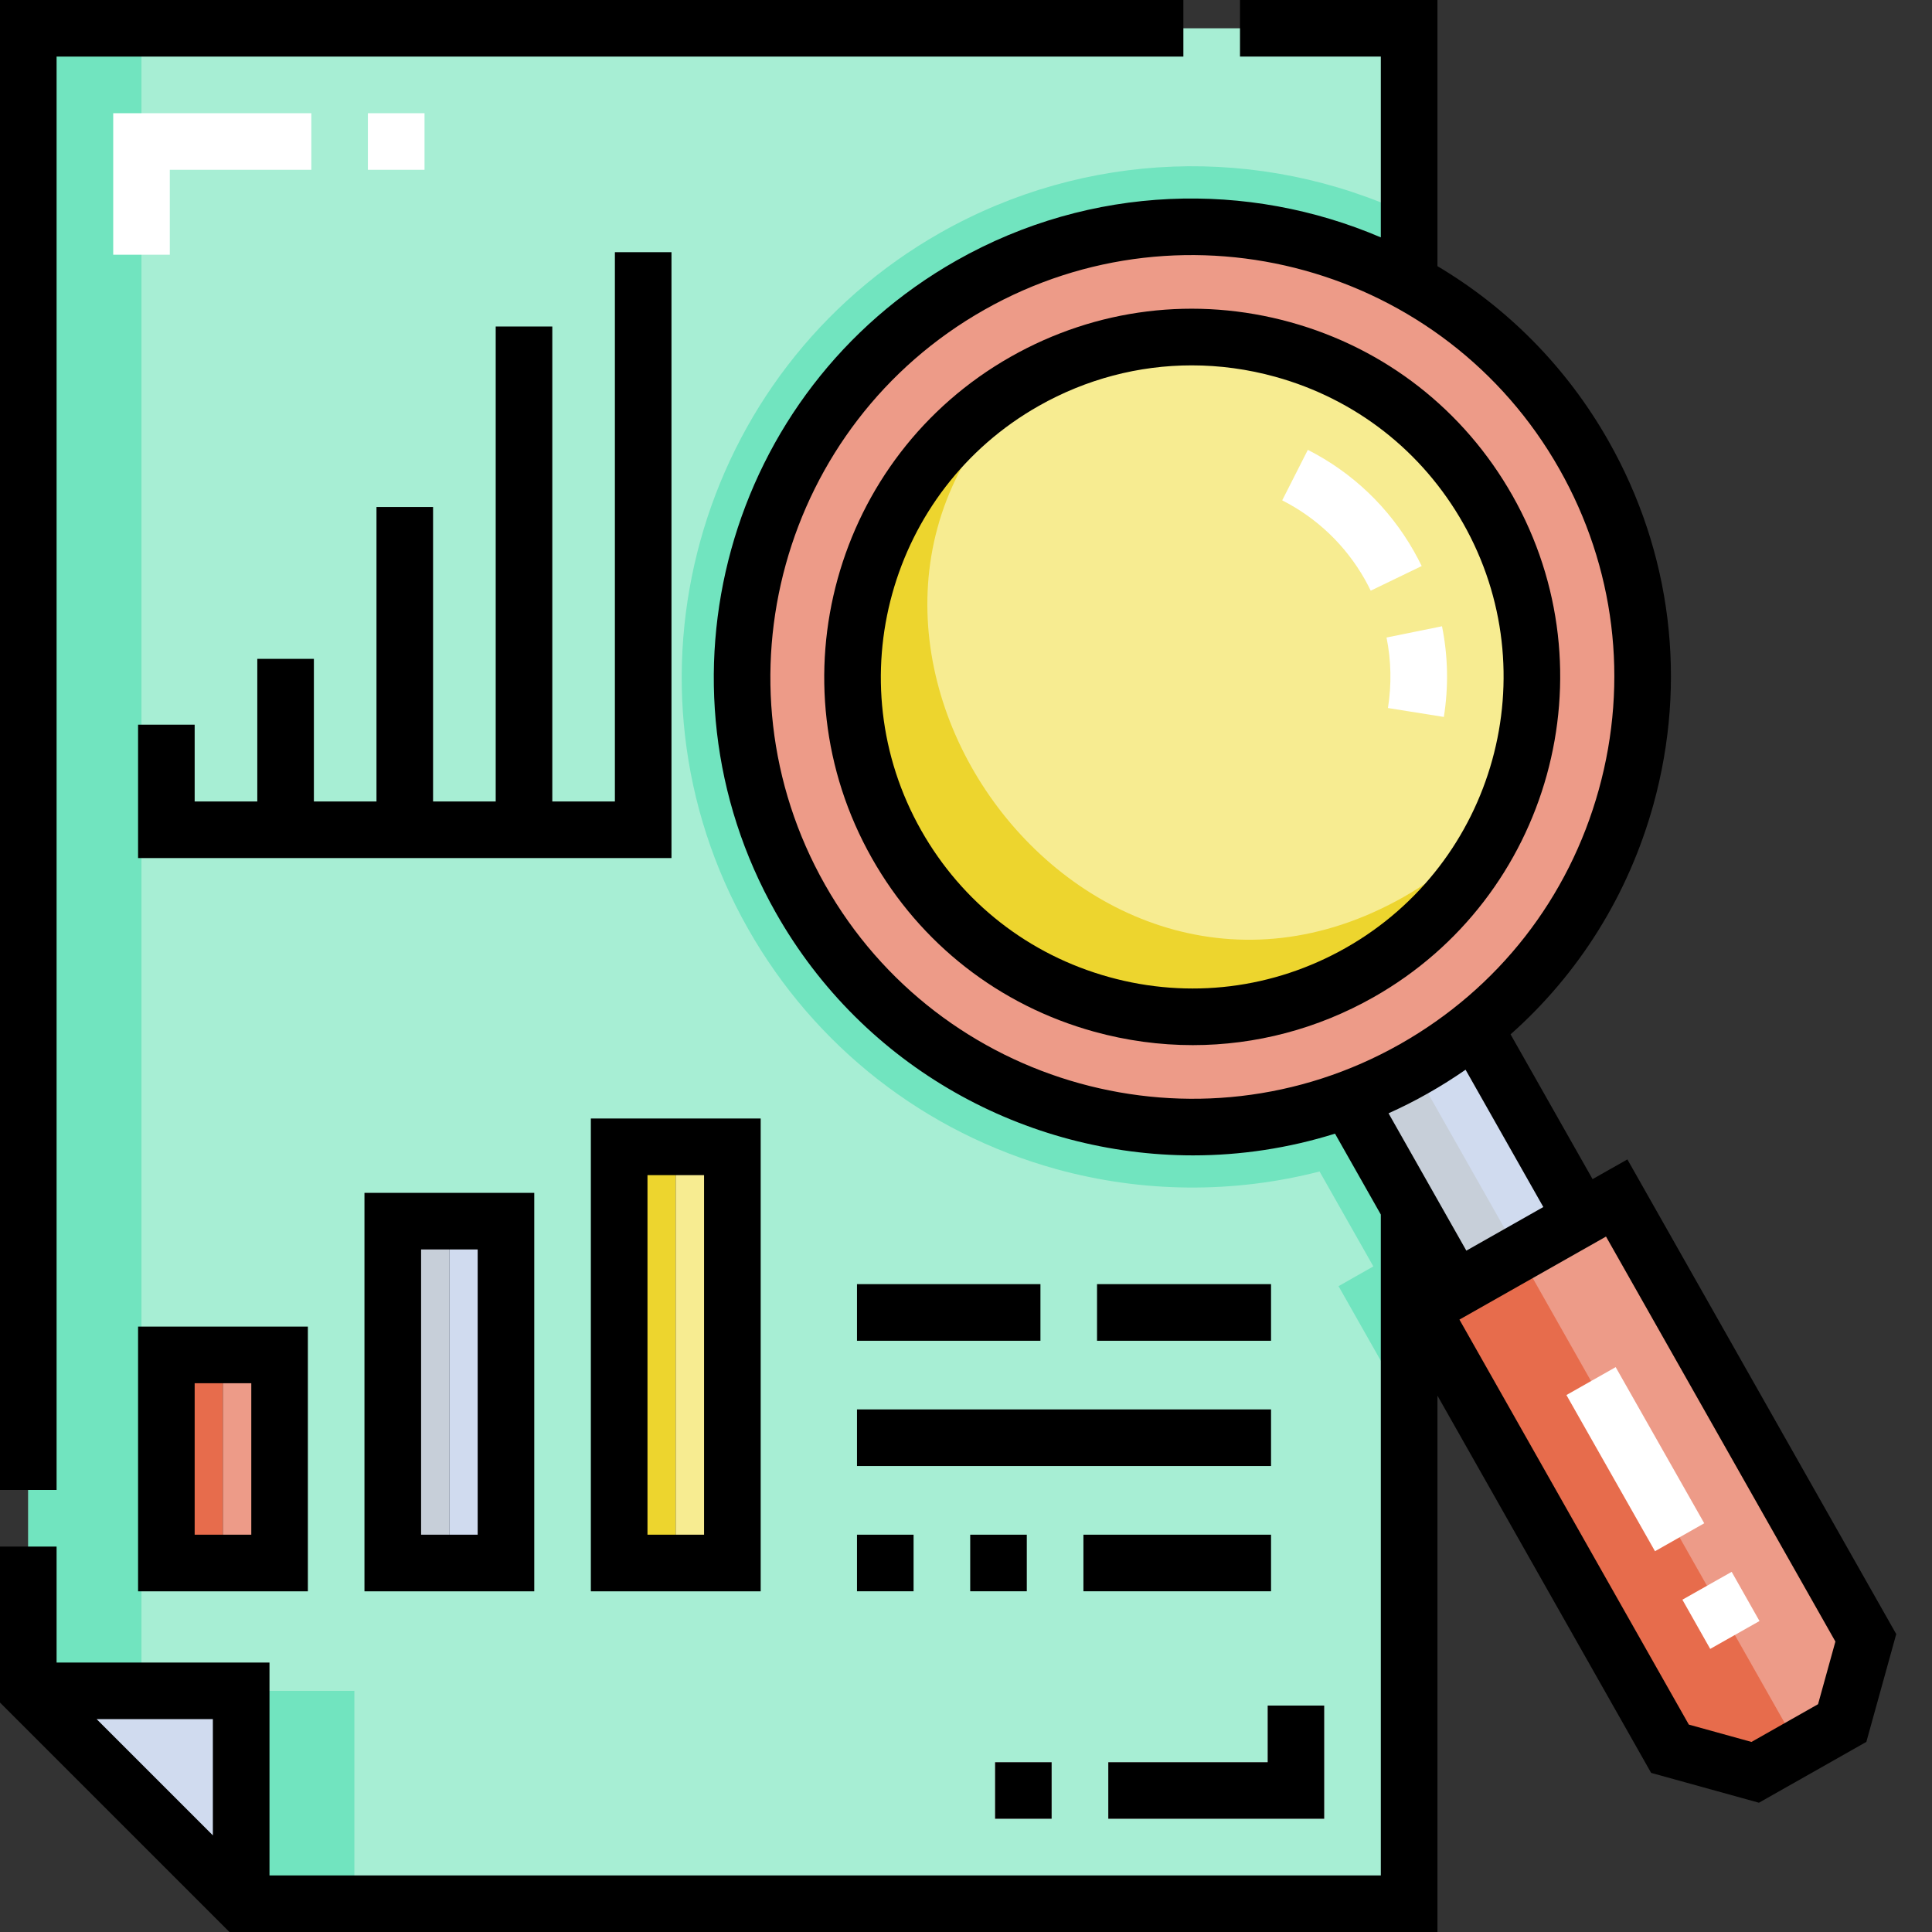
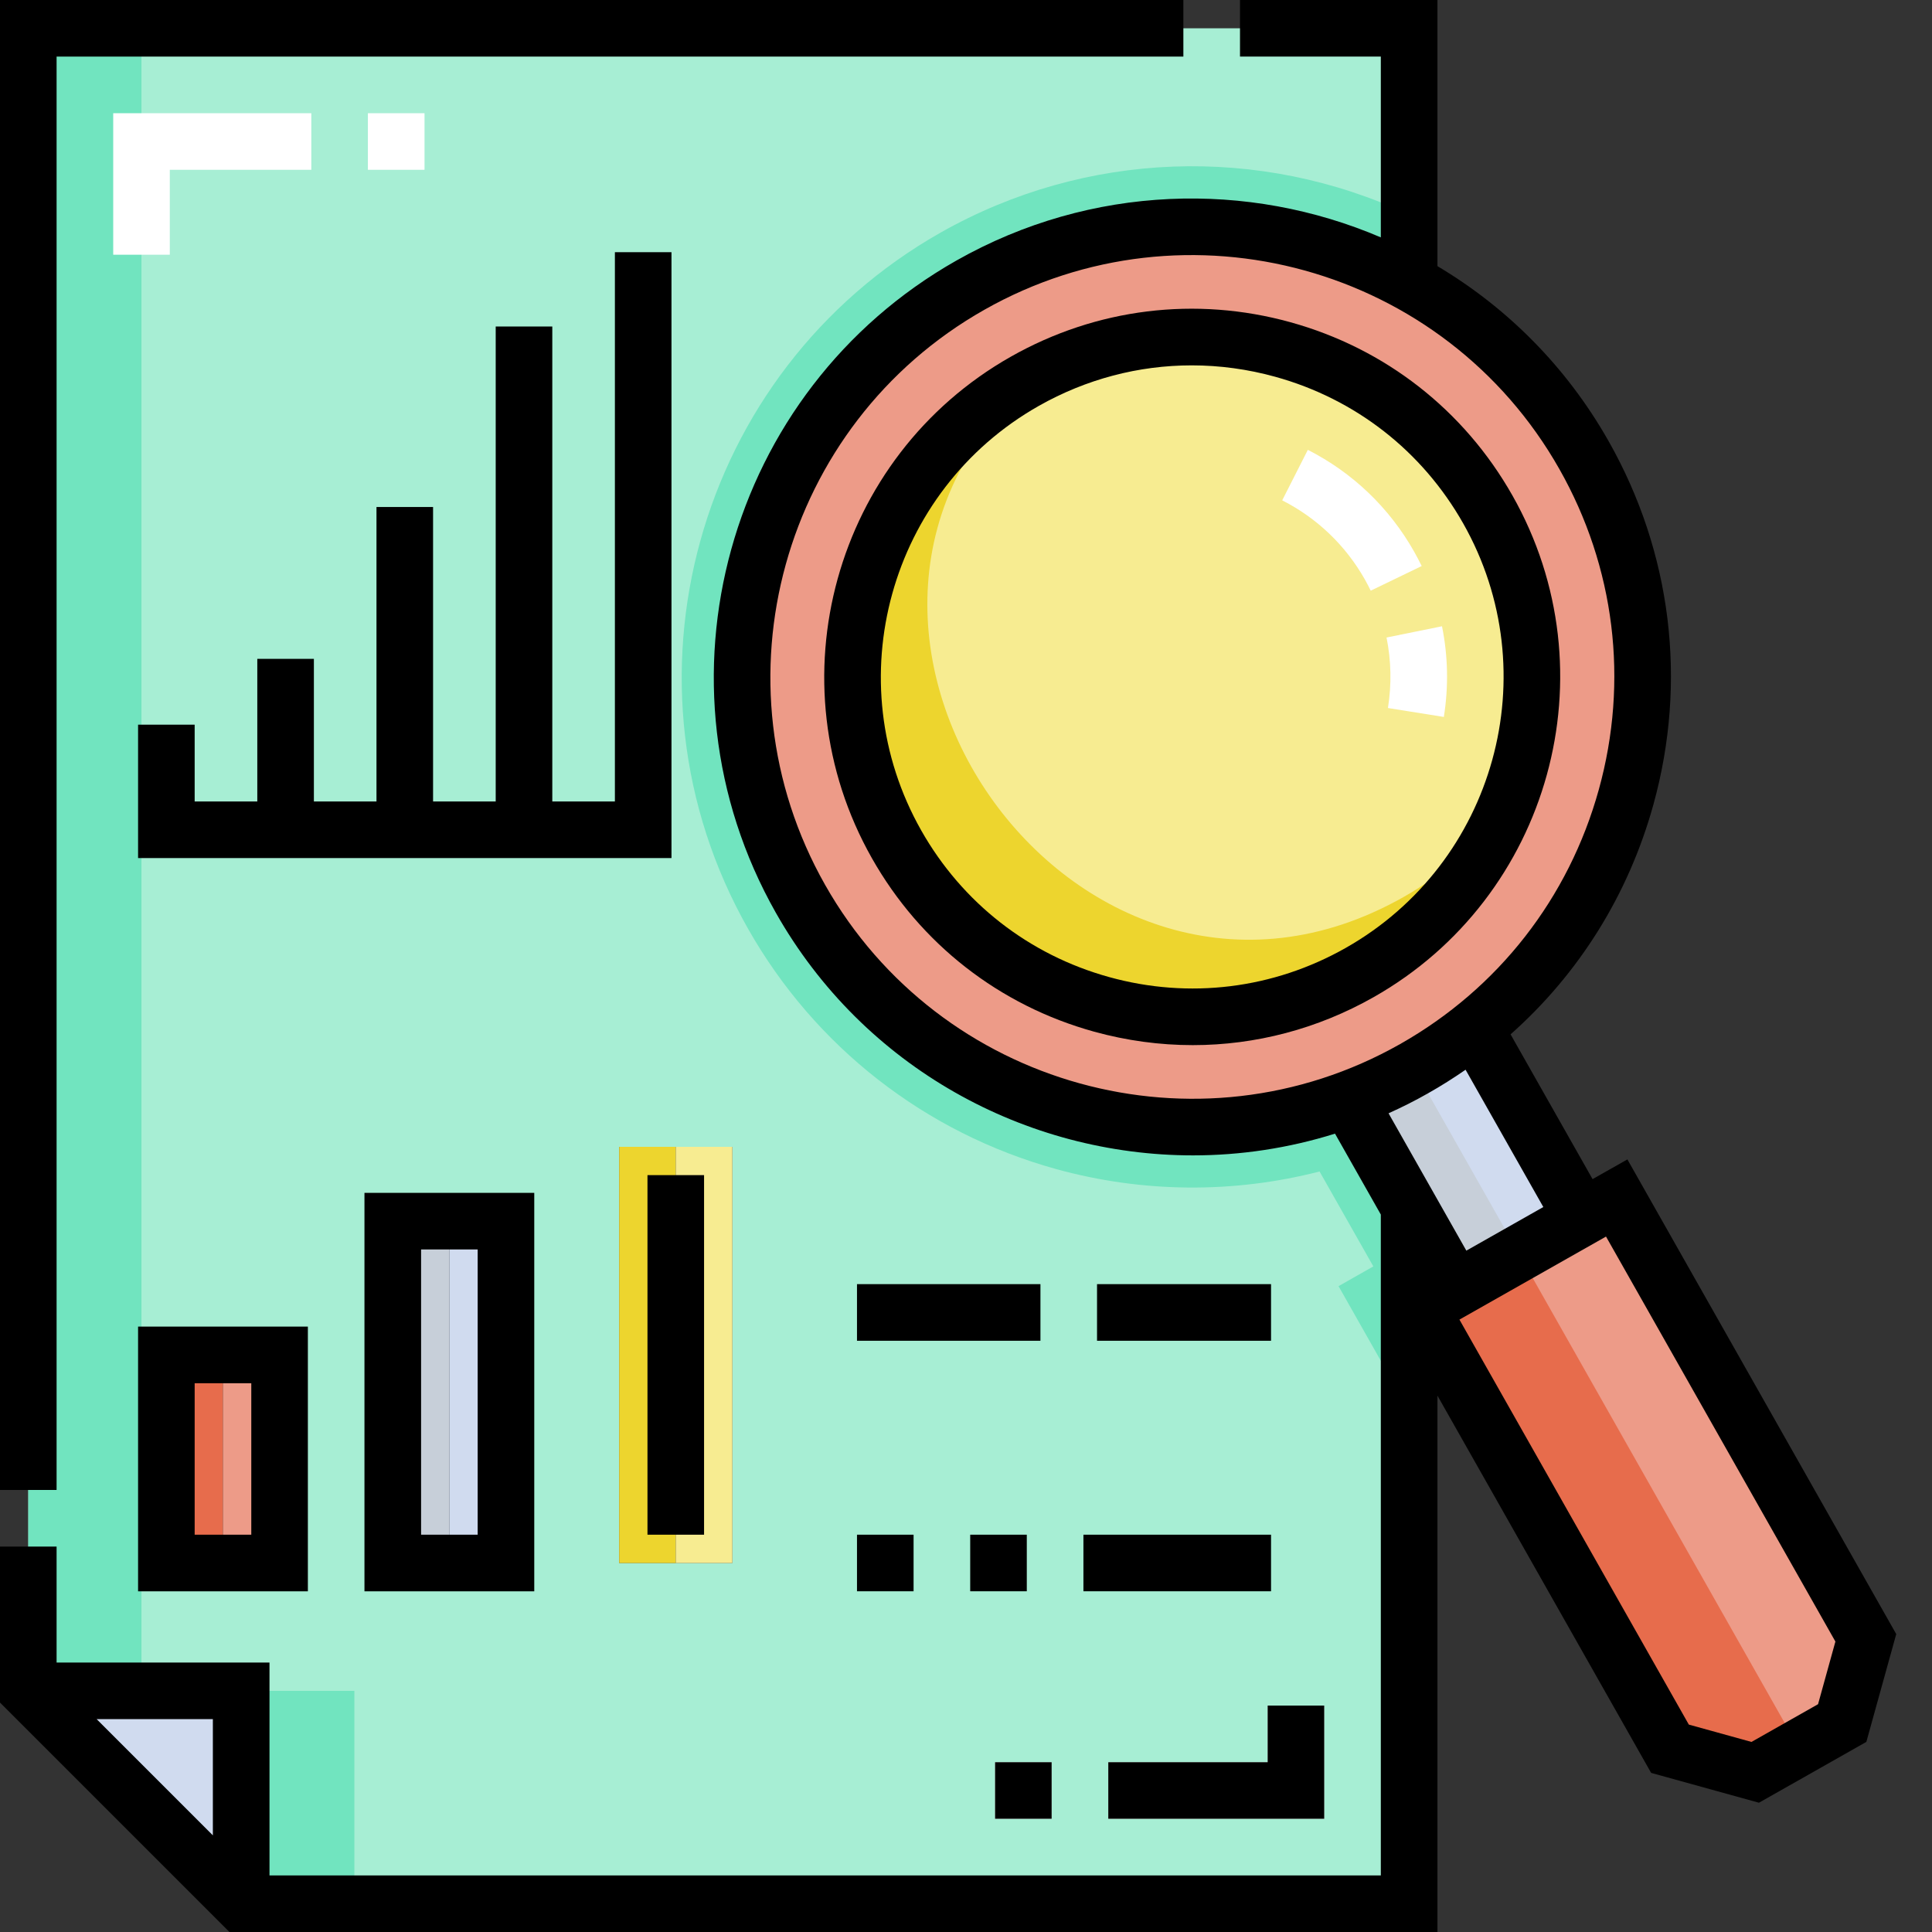
<svg xmlns="http://www.w3.org/2000/svg" width="45" height="45" viewBox="0 0 45 45" fill="none">
  <rect x="0" y="0" width="45" height="45" fill="#333333" stroke="none" />
  <g clip-path="url(#clip0)">
    <path fill-rule="evenodd" clip-rule="evenodd" d="M31.669 22.652C27.866 24.806 23.038 23.47 20.884 19.667C18.73 15.864 20.066 11.035 23.869 8.881C27.672 6.728 32.501 8.064 34.655 11.867C36.808 15.67 35.472 20.499 31.669 22.652ZM18.645 20.935C21.215 25.473 26.662 27.361 31.4 25.606C31.923 25.413 32.437 25.175 32.937 24.892C33.438 24.608 33.906 24.29 34.341 23.941C38.282 20.779 39.464 15.137 36.894 10.599C35.898 8.841 34.471 7.481 32.821 6.576C29.741 4.887 25.882 4.784 22.601 6.642C17.562 9.496 15.791 15.896 18.645 20.935Z" fill="#ED9B88" />
    <path fill-rule="evenodd" clip-rule="evenodd" d="M20.884 19.667C23.038 23.47 27.866 24.806 31.669 22.652C35.472 20.499 36.808 15.67 34.655 11.867C32.501 8.064 27.672 6.728 23.869 8.881C20.066 11.035 18.73 15.864 20.884 19.667Z" fill="#F7EC91" />
    <path fill-rule="evenodd" clip-rule="evenodd" d="M31.4 25.607L32.822 28.116L33.905 30.028L36.845 28.363L34.341 23.941C33.906 24.29 33.438 24.608 32.937 24.892C32.437 25.175 31.923 25.413 31.4 25.607Z" fill="#D0DBEF" />
    <path fill-rule="evenodd" clip-rule="evenodd" d="M33.094 30.487L38.897 40.732L40.882 41.281L41.895 40.707L42.909 40.133L43.459 38.148L37.656 27.903C36.135 28.765 34.615 29.626 33.094 30.487Z" fill="#ED9B88" />
    <path fill-rule="evenodd" clip-rule="evenodd" d="M32.694 20.892C25.046 25.225 17.463 14.365 24.215 8.696C19.41 11.113 18.41 17.743 22.288 21.471C26.269 25.3 33.081 23.839 35.123 18.689C34.491 19.591 33.652 20.35 32.694 20.892Z" fill="#EDD52E" />
    <path fill-rule="evenodd" clip-rule="evenodd" d="M33.905 30.028L34.888 29.471L35.375 29.195L32.937 24.892C32.437 25.175 31.923 25.413 31.4 25.607L32.822 28.116L33.905 30.028Z" fill="#C7CFD9" />
    <path fill-rule="evenodd" clip-rule="evenodd" d="M9.149 28.443H11.785V36.406H9.149V28.443ZM14.422 26.712H17.058V36.405H14.422V26.712ZM3.875 31.558H6.512V36.405H3.875V31.558ZM0.659 0.659V39.383H5.617V44.341H32.822V28.115L31.4 25.607C26.662 27.361 21.215 25.473 18.644 20.935C15.791 15.896 17.562 9.496 22.601 6.642C25.882 4.784 29.741 4.887 32.822 6.576V0.659C22.101 0.659 11.38 0.659 0.659 0.659Z" fill="#A7EED4" />
    <path fill-rule="evenodd" clip-rule="evenodd" d="M0.659 39.383L5.617 44.341V39.383H0.659Z" fill="#D0DBEF" />
    <path fill-rule="evenodd" clip-rule="evenodd" d="M3.875 31.559H5.193V36.406H3.875V31.559Z" fill="#E76C4C" />
    <path fill-rule="evenodd" clip-rule="evenodd" d="M9.149 28.443H10.467V36.405H9.149V28.443Z" fill="#C7CFD9" />
    <path fill-rule="evenodd" clip-rule="evenodd" d="M14.422 26.712H15.74V36.406H14.422V26.712Z" fill="#EDD52E" />
    <path fill-rule="evenodd" clip-rule="evenodd" d="M21.908 5.418C16.202 8.65 14.189 15.923 17.421 21.628C18.98 24.381 21.548 26.385 24.596 27.229C26.605 27.785 28.727 27.803 30.735 27.286L31.988 29.497L31.177 29.957L32.822 32.86V28.115L31.4 25.607C26.662 27.361 21.215 25.473 18.644 20.935C15.791 15.896 17.562 9.496 22.601 6.642C25.882 4.784 29.741 4.887 32.822 6.576V5C29.346 3.37 25.285 3.505 21.908 5.418Z" fill="#71E4BF" />
    <path fill-rule="evenodd" clip-rule="evenodd" d="M0.659 0.659H3.295V39.383H0.659V0.659Z" fill="#71E4BF" />
    <path fill-rule="evenodd" clip-rule="evenodd" d="M5.617 39.383H8.254V44.341H5.617V39.383Z" fill="#71E4BF" />
    <path fill-rule="evenodd" clip-rule="evenodd" d="M15.74 26.712H17.058V36.406H15.74V26.712Z" fill="#F7EC91" />
    <path fill-rule="evenodd" clip-rule="evenodd" d="M10.467 28.443H11.785V36.405H10.467V28.443Z" fill="#D0DBEF" />
    <path fill-rule="evenodd" clip-rule="evenodd" d="M5.193 31.559H6.512V36.406H5.193V31.559Z" fill="#ED9B88" />
    <path fill-rule="evenodd" clip-rule="evenodd" d="M35.375 29.196L33.905 30.028L33.094 30.487L38.897 40.732L40.882 41.281L41.895 40.707L35.375 29.196Z" fill="#E76C4C" />
    <path d="M30.844 42.363H25.814V41.045H29.526V39.726H30.844V42.363Z" fill="#FEFEFE" />
    <path d="M33.63 16.699L32.328 16.491C32.415 15.942 32.404 15.39 32.295 14.849L33.587 14.587C33.728 15.283 33.742 15.994 33.63 16.699ZM31.927 13.758C31.883 13.668 31.836 13.579 31.787 13.491C31.338 12.7 30.674 12.065 29.865 11.654L30.462 10.478C31.503 11.007 32.358 11.824 32.934 12.842C32.997 12.954 33.058 13.069 33.114 13.184L31.927 13.758Z" fill="white" />
    <path d="M23.177 41.045H24.495V42.363H23.177V41.045Z" fill="white" />
-     <path d="M39.834 38.406L39.186 37.26L40.334 36.611L40.982 37.757L39.834 38.406ZM38.548 36.131L36.485 32.493L37.632 31.843L39.695 35.48L38.548 36.131Z" fill="white" />
    <path d="M3.955 5.933H2.637V2.637H7.251V3.955H3.955V5.933ZM9.888 3.955H8.569V2.637H9.888V3.955Z" fill="white" />
    <path d="M37.905 27.005L37.094 27.464L35.184 24.092C36.776 22.68 37.93 20.84 38.511 18.74C39.305 15.871 38.934 12.864 37.467 10.274C36.48 8.531 35.09 7.156 33.481 6.199V0H28.882V1.318H32.162V5.529C29.072 4.207 25.42 4.288 22.276 6.069C16.929 9.098 15.042 15.912 18.071 21.26C20.12 24.878 23.9 26.911 27.788 26.911C28.894 26.911 30.009 26.745 31.095 26.405L32.162 28.289V43.682H6.277V38.724H1.318V36.023H0V39.656L5.344 45H33.481V32.507L38.458 41.294L40.969 41.989L43.471 40.572L44.167 38.061L37.905 27.005ZM4.958 42.749L2.251 40.042H4.958V42.749ZM19.218 20.61C16.547 15.895 18.211 9.886 22.926 7.216C27.641 4.545 33.65 6.209 36.32 10.924C37.614 13.207 37.941 15.858 37.24 18.389C36.54 20.919 34.896 23.025 32.612 24.318C27.897 26.989 21.889 25.325 19.218 20.61ZM33.262 25.465C33.563 25.295 33.855 25.111 34.136 24.916L35.947 28.114L34.154 29.13L32.342 25.931C32.653 25.791 32.96 25.637 33.262 25.465ZM42.346 39.694L40.795 40.573L39.336 40.169L33.993 30.736L37.407 28.802L42.75 38.235L42.346 39.694Z" fill="black" />
    <path d="M35.228 11.542C34.1 9.55 32.263 8.116 30.056 7.505C27.849 6.894 25.537 7.179 23.544 8.308C19.431 10.637 17.98 15.879 20.31 19.992C21.438 21.984 23.275 23.418 25.482 24.029C26.242 24.239 27.014 24.343 27.782 24.343C29.244 24.343 30.688 23.966 31.994 23.226C36.107 20.896 37.558 15.655 35.228 11.542ZM31.344 22.079C29.658 23.034 27.701 23.275 25.834 22.758C23.966 22.241 22.412 21.028 21.457 19.342C19.486 15.862 20.714 11.426 24.194 9.455C25.299 8.829 26.521 8.51 27.758 8.51C28.408 8.51 29.061 8.598 29.704 8.776C31.572 9.293 33.126 10.506 34.081 12.192C36.052 15.672 34.825 20.108 31.344 22.079Z" fill="black" />
    <path d="M3.216 37.065H7.171V30.899H3.216V37.065ZM4.534 32.218H5.853V35.746H4.534V32.218Z" fill="black" />
    <path d="M12.444 37.065V27.784H8.489V37.065H12.444ZM9.808 29.102H11.126V35.746H9.808V29.102Z" fill="black" />
-     <path d="M13.762 37.065H17.718V26.052H13.762V37.065ZM15.081 27.371H16.399V35.746H15.081V27.371Z" fill="black" />
+     <path d="M13.762 37.065H17.718V26.052V37.065ZM15.081 27.371H16.399V35.746H15.081V27.371Z" fill="black" />
    <path d="M1.318 1.318H27.563V0H0V34.704H1.318V1.318Z" fill="black" />
    <path d="M23.177 41.045H24.495V42.363H23.177V41.045Z" fill="black" />
    <path d="M30.844 39.726H29.526V41.045H25.814V42.363H30.844V39.726Z" fill="black" />
    <path d="M22.598 35.746H23.916V37.064H22.598V35.746Z" fill="black" />
    <path d="M19.961 35.746H21.279V37.064H19.961V35.746Z" fill="black" />
    <path d="M25.235 35.746H29.605V37.064H25.235V35.746Z" fill="black" />
-     <path d="M19.961 32.828H29.605V34.147H19.961V32.828Z" fill="black" />
    <path d="M19.961 29.91H24.234V31.229H19.961V29.91Z" fill="black" />
    <path d="M25.552 29.91H29.605V31.229H25.552V29.91Z" fill="black" />
    <path d="M14.322 18.668H12.864V7.605H11.546V18.668H10.087V11.809H8.769V18.668H7.311V15.346H5.993V18.668H4.534V16.879H3.216V19.986H15.64V5.874H14.322V18.668Z" fill="black" />
  </g>
  <defs>
    <clipPath id="clip0">
      <rect width="44.167" height="45" fill="white" />
    </clipPath>
  </defs>
</svg>